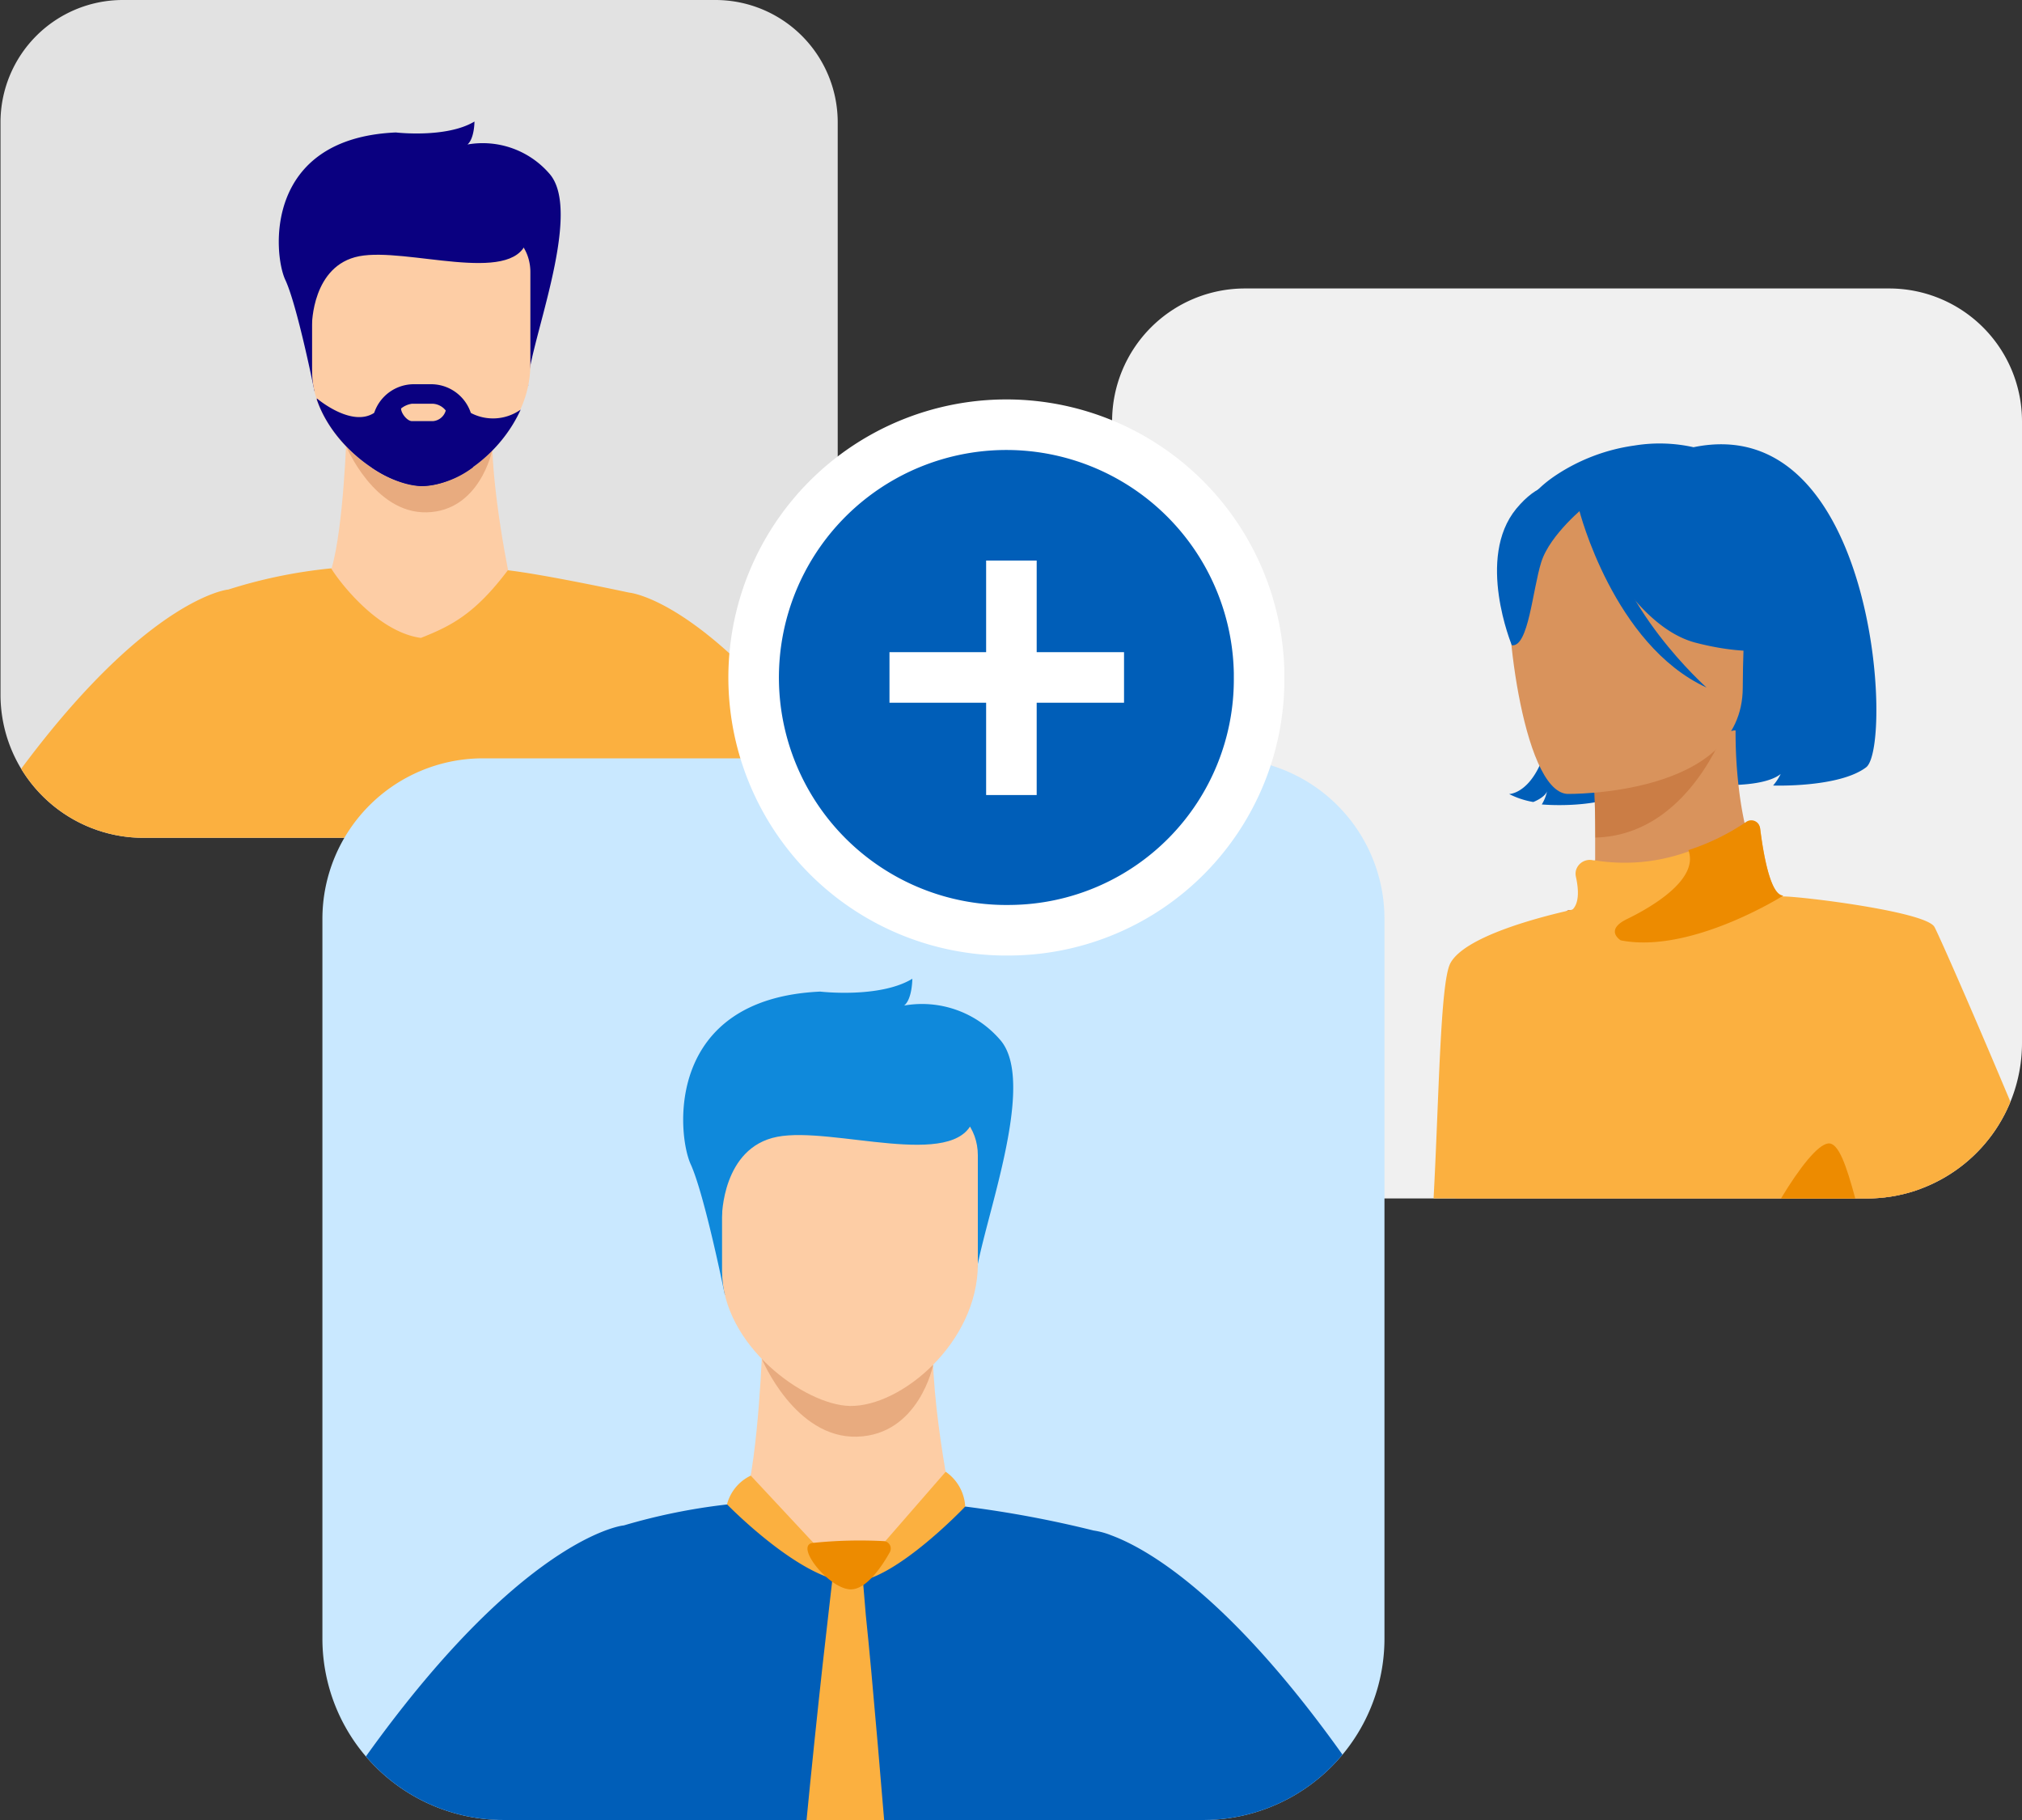
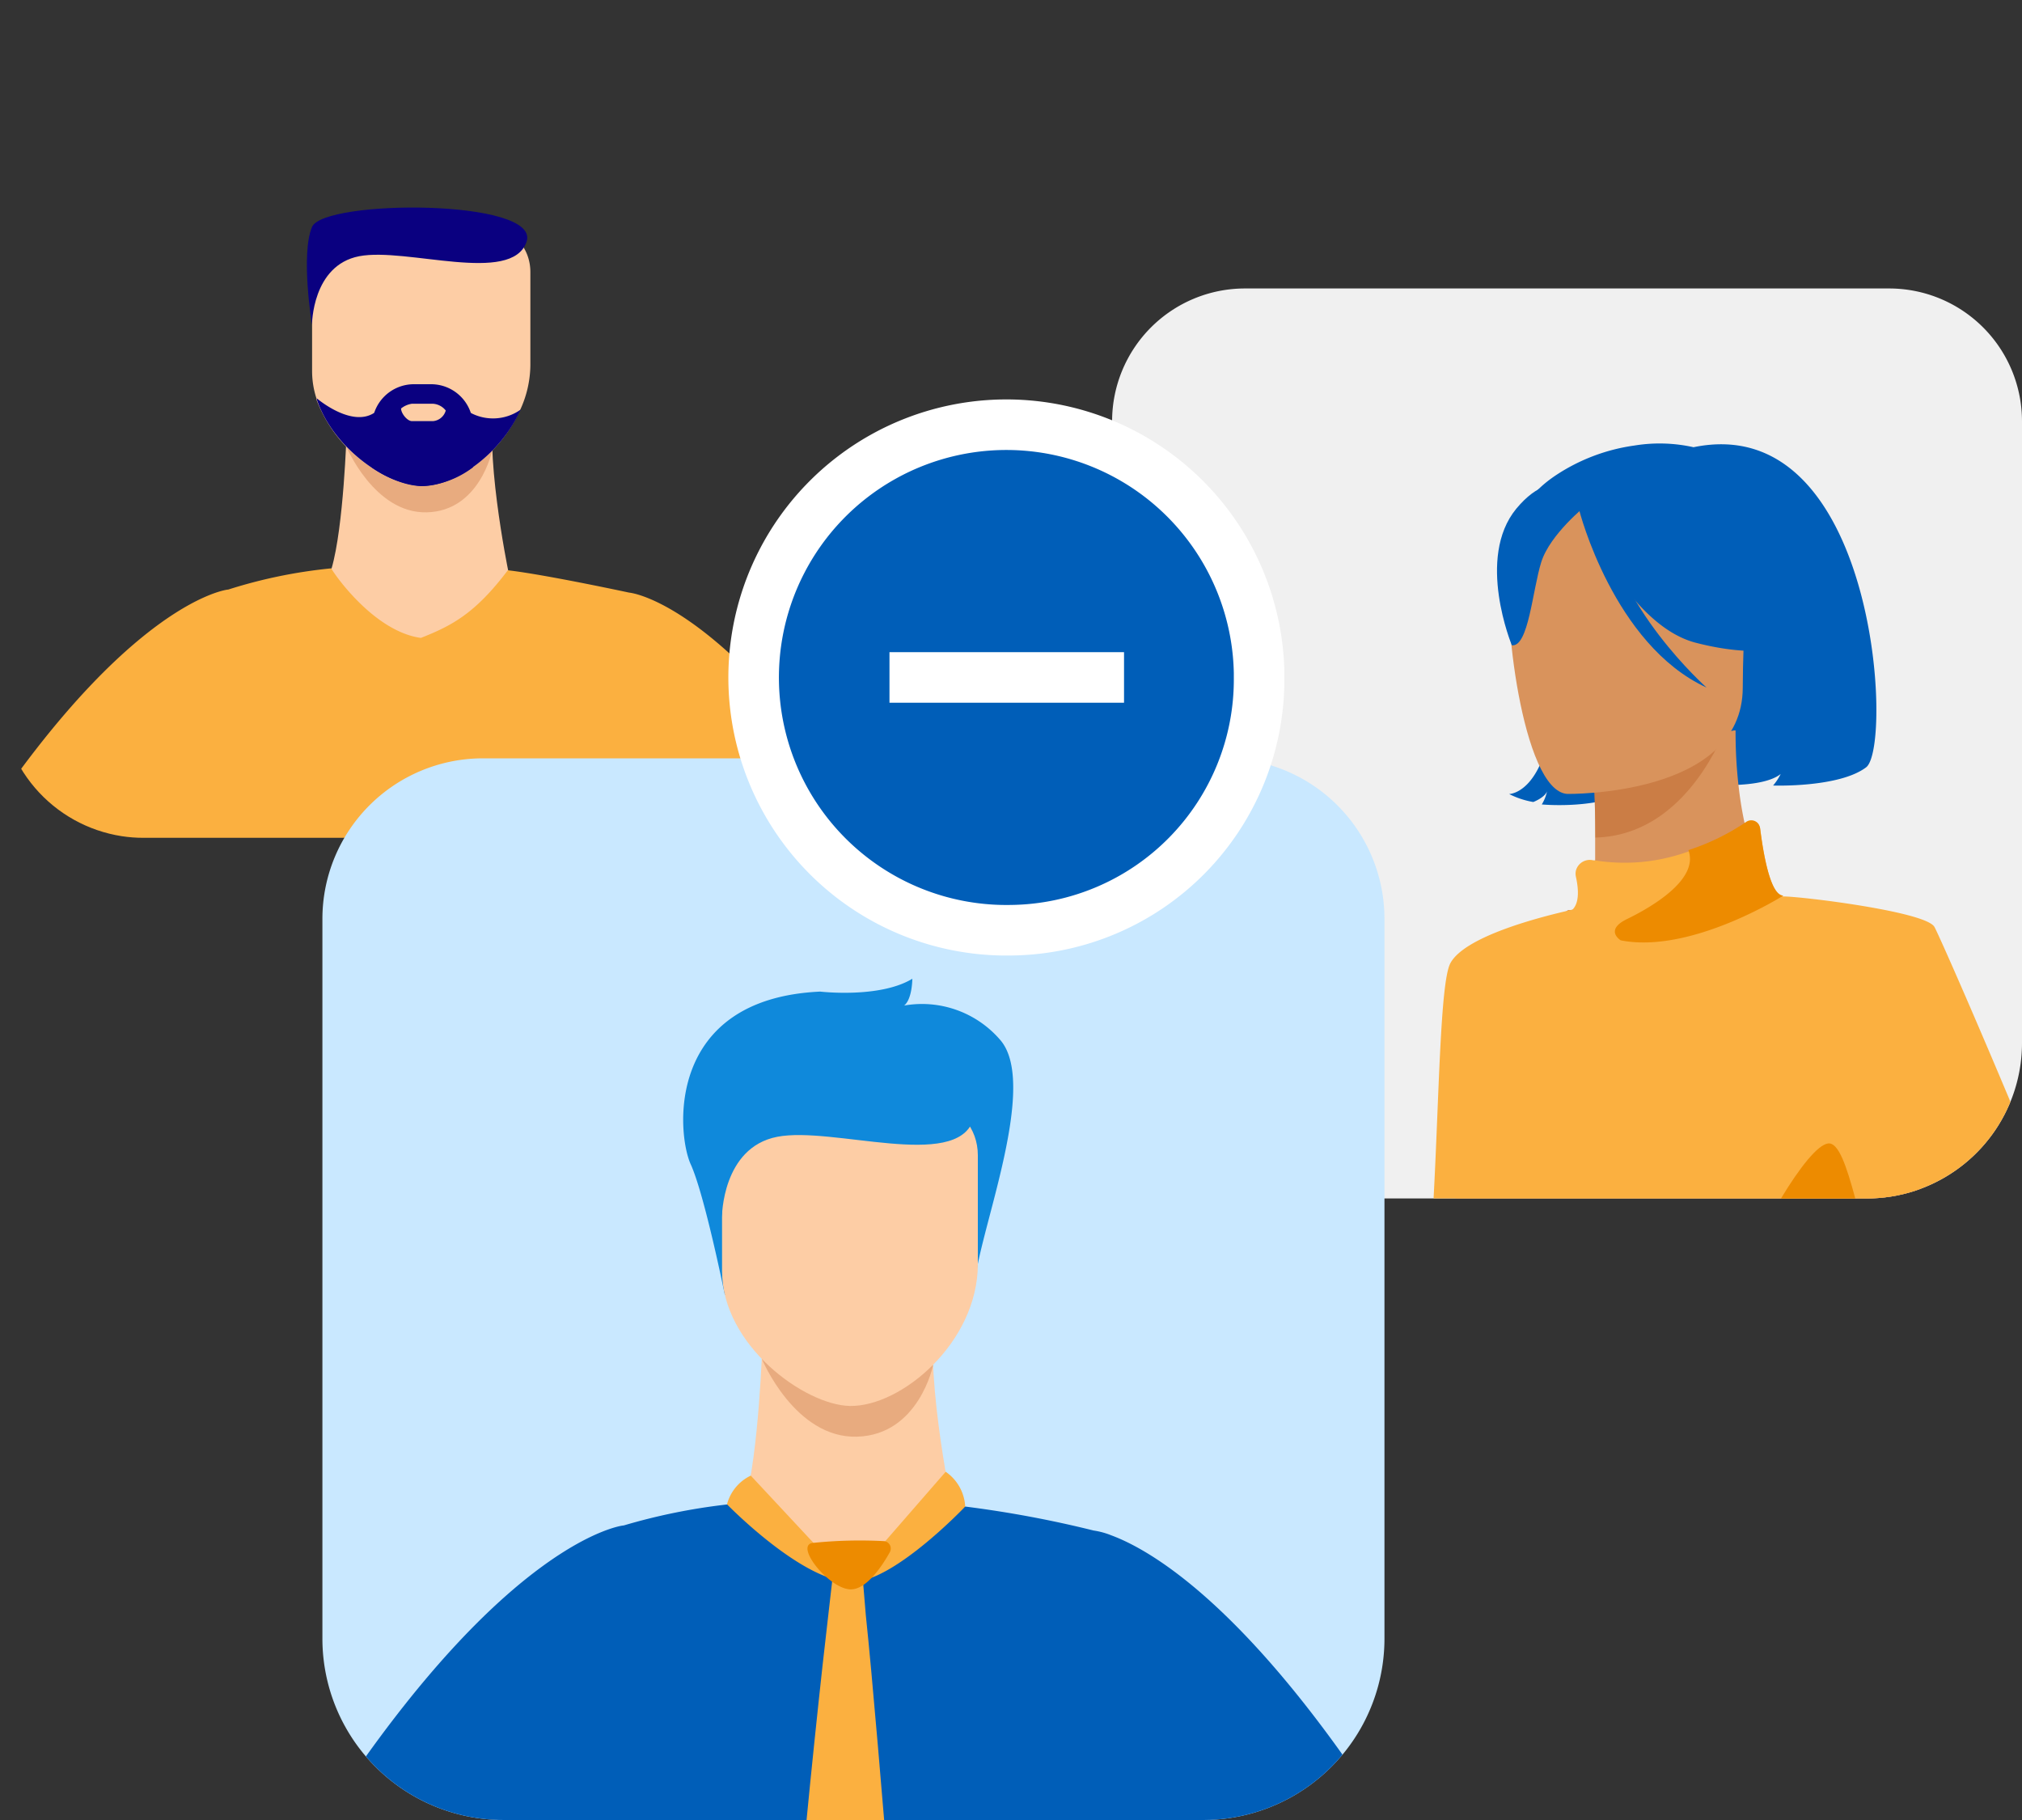
<svg xmlns="http://www.w3.org/2000/svg" id="design" viewBox="0 0 200 180">
  <rect x="0" y="0" width="200" height="180" fill="#333333" stroke="none" />
  <defs>
    <style>.cls-1,.cls-18{fill:none;}.cls-2{fill:#f0f0f0;}.cls-3{clip-path:url(#clip-path);}.cls-17,.cls-4{fill:#005eb8;}.cls-5{fill:#d9935c;}.cls-6{fill:#cb7d45;}.cls-7{fill:#fbb040;}.cls-8{fill:#ed8b00;}.cls-9{fill:#e2e2e2;}.cls-10{clip-path:url(#clip-path-2);}.cls-11{fill:#fdcda5;}.cls-12{fill:#e8ab7f;}.cls-13{fill:#0a0080;}.cls-14{fill:#c9e8ff;}.cls-15{clip-path:url(#clip-path-3);}.cls-16{fill:#0f89db;}.cls-17,.cls-18{stroke:#fff;stroke-width:5px;}.cls-17{stroke-linejoin:round;}.cls-18{stroke-miterlimit:10;}</style>
    <clipPath id="clip-path">
      <path class="cls-1" d="M200,41.67v61.47a15.39,15.39,0,0,1-9.61,14.27c-.33.13-.67.26-1,.37a15.44,15.44,0,0,1-4.77.75H123.14A13.14,13.14,0,0,1,110,105.39h0V41.67a13.14,13.14,0,0,1,13.14-13.14h63.72A13.14,13.14,0,0,1,200,41.67Z" />
    </clipPath>
    <clipPath id="clip-path-2">
      <path class="cls-1" d="M82.86,12.1V68.69A14.13,14.13,0,0,1,73.8,81.91l-.48.18a14.26,14.26,0,0,1-4.62.77H14.17a13.66,13.66,0,0,1-2.12-.16,14.16,14.16,0,0,1-12-14V12.1A12.1,12.1,0,0,1,12.1,0H70.76A12.1,12.1,0,0,1,82.86,12.1Z" />
    </clipPath>
    <clipPath id="clip-path-3">
      <path class="cls-1" d="M136.94,90.87V162a17.94,17.94,0,0,1-17.88,18H49.89a17.94,17.94,0,0,1-18-17.88V90.87A15.88,15.88,0,0,1,47.76,75h73.31A15.88,15.88,0,0,1,136.94,90.87Z" />
    </clipPath>
  </defs>
  <path class="cls-2" d="M200,41.67v61.47a15.39,15.39,0,0,1-9.61,14.27c-.33.13-.67.26-1,.37a15.44,15.44,0,0,1-4.77.75H123.14A13.14,13.14,0,0,1,110,105.39h0V41.67a13.14,13.14,0,0,1,13.14-13.14h63.72A13.14,13.14,0,0,1,200,41.67Z" />
  <g class="cls-3">
    <path class="cls-4" d="M167.51,44.23h0a15.4,15.4,0,0,0-5.82-.17A18.72,18.72,0,0,0,153.9,47c-3,2-7.33,6.4-2.49,18.4l2.3,4.13c-.77,9-4.44,9-4.44,9a8.4,8.4,0,0,0,2.39.79s1.13-.43,1.36-1.06a4.08,4.08,0,0,1-.52,1.3s6.24.59,9.36-1.77c1.7-1.28,3.55-4.29,4.75-7.35l4.72.33a9.46,9.46,0,0,1-3,6.78s5.83.57,7.8-1a5.35,5.35,0,0,1-.75,1.14s6.51.23,9.2-1.8S185.59,40.5,167.51,44.23Z" />
    <path class="cls-5" d="M190.08,118.53H144a46.38,46.38,0,0,1-.69-10.12,21,21,0,0,1,4.14-10.58A36.41,36.41,0,0,1,155.1,90l.29,0c.33-.06.9-.15,1.51-.2h0c.57-.3.81-2.39.88-4.84v-10l7.78-1.54h0l5.33-1.06.62-.12h.16a46.47,46.47,0,0,0,.3,5.53,37.07,37.07,0,0,0,.65,3.91h0c1,4.3,2.48,6.89,3.57,7.32h.11C181.34,90,189.4,103.75,190.08,118.53Z" />
    <path class="cls-6" d="M157.5,74.84s.3,4.13.31,8c7.34-.21,11.22-6.9,12.81-10.61Z" />
    <path class="cls-5" d="M155,78.52s17.37.29,17.38-10.53,2.26-18.07-8.83-18.71-13.25,3.49-14.13,7.1S150.53,78.17,155,78.52Z" />
    <path class="cls-4" d="M155.69,49s4.76,12.69,12.05,14.57,10.46-.08,10.46-.08a20.67,20.67,0,0,1-6.76-12.21S159.27,43,155.69,49Z" />
    <path class="cls-4" d="M156.87,50s-3.55,2.83-4.42,5.59-1.26,8.43-2.91,8.23c0,0-3.58-8.63.44-13.51C154.25,45.19,156.87,50,156.87,50Z" />
    <path class="cls-4" d="M156.21,50.48S159.59,63.77,168.8,68c0,0-9.21-8.17-10-16.94S156.21,50.48,156.21,50.48Z" />
    <path class="cls-7" d="M200.13,112l-.87-2.09-.43-1h0c-4-9.53-7.19-16.73-7.5-17.25-.9-1.51-13.13-3-14.92-3-1.3,0-2-4.31-2.3-6.67a.88.88,0,0,0-1-.76,1,1,0,0,0-.37.14l-.39.25-.48.31-.48.29-.32.19-.37.2-.33.18L170,83l-.33.16-.26.12-.49.21-.35.15-.25.1c-.45.18-.89.34-1.34.48a18.46,18.46,0,0,1-9.23.87h-.15a1.42,1.42,0,0,0-1.72,1,1.38,1.38,0,0,0,0,.64c.27,1.23.34,2.57-.35,3.24-3.11.69-10.67,2.62-12.08,5.31-1,1.93-1.11,13.29-1.66,23.38h54.81a15.44,15.44,0,0,0,4.77-.75c.35-.11.68-.24,1-.37C201.63,115.55,200.87,113.72,200.13,112Z" />
    <path class="cls-8" d="M183.51,118.53h-7.35c1.86-3.08,3.63-5.31,4.66-5.44S182.63,115.29,183.51,118.53Z" />
    <path class="cls-8" d="M176.4,88.57s-9.16,5.8-16.09,4.43c0,0-1.66-1,.63-2.11S168.1,87,167,84.08a22.73,22.73,0,0,0,5.73-2.8.88.88,0,0,1,1.21.22,1,1,0,0,1,.15.4C174.38,84.26,175.09,88.57,176.4,88.57Z" />
  </g>
-   <path class="cls-9" d="M82.86,12.1V68.69A14.13,14.13,0,0,1,73.8,81.91l-.48.18a14.26,14.26,0,0,1-4.62.77H14.17a13.66,13.66,0,0,1-2.12-.16,14.16,14.16,0,0,1-12-14V12.1A12.1,12.1,0,0,1,12.1,0H70.76A12.1,12.1,0,0,1,82.86,12.1Z" />
  <g class="cls-10">
    <path class="cls-11" d="M34.28,42.84S34,52.07,32.8,56.21l-9.36,6.53L58.66,68l-8.4-11.6S47.72,44,49.05,39.4,34.28,42.84,34.28,42.84Z" />
    <path class="cls-12" d="M34.23,44.11s2.78,6.7,8,6.56,6.44-6.08,6.44-6.08Z" />
-     <path class="cls-13" d="M31.1,38.68s-1.69-8.46-2.88-11-2.17-14,10.93-14.58c0,0,5,.59,7.78-1.08,0,0,0,1.67-.69,2.27a8.72,8.72,0,0,1,8.08,2.86c3.55,3.94-2.36,17.73-2.07,21Z" />
    <path class="cls-11" d="M52.46,26.9v9.23a10.75,10.75,0,0,1-1,4.39h0a13.92,13.92,0,0,1-4.72,5.7,9.07,9.07,0,0,1-5.12,1.86,10,10,0,0,1-4.86-1.83,13.74,13.74,0,0,1-5.46-6.73h0V39.4a8.74,8.74,0,0,1-.43-2.68V26.9c0-2.29,1.6-4.16,3.55-4.16h14.5C50.86,22.74,52.46,24.61,52.46,26.9Z" />
    <path class="cls-7" d="M62.23,58.61s-8.27-1.78-12-2.21c-3.27,4.34-5.62,5.51-8.6,6.69-4.81-.66-8.86-6.74-8.86-6.88a49.43,49.43,0,0,0-10.2,2.1h0c-.34,0-13.14,1.82-31.85,35.68A17.62,17.62,0,0,0,3.5,102.83L15.15,92.72c0,1.14-.05,2.17,0,3.07.07,2.42.15,4.83.2,7.24h51c-.1-1.22-.18-2.4-.24-3.53-.18-3.51-.34-6.71-.49-9.64v-.17h0l2.58,2.24.58.51.52.45.72.63,1.33,1.15.62.54.33.28.38.33.28.24.65.57.53.46.44.38,1.57,1.37.61.52.62.53.42.37.19.16.62.54.6.52.24.2.25.21.6-.22A17.65,17.65,0,0,0,91,89.69C73.5,59.51,62.23,58.61,62.23,58.61Z" />
    <path class="cls-13" d="M30.86,32.12s0-5.88,4.67-6.78S50.6,28.2,52.08,23.92,32,19.71,30.86,22.45,30.86,32.12,30.86,32.12Z" />
    <path class="cls-8" d="M21.38,102.87h-6c-.05-2.41-.13-4.81-.2-7.24V91.78l.3.49C16.39,93.75,18.86,97.86,21.38,102.87Z" />
    <path class="cls-13" d="M46.78,42.15v4.07a9.07,9.07,0,0,1-5.12,1.86,10,10,0,0,1-4.86-1.83v-4.1A4.14,4.14,0,0,1,40.93,38h1.72a4.14,4.14,0,0,1,4.13,4.15Z" />
    <path class="cls-8" d="M80.32,101.69l-.6.22-.25-.21-.24-.2-.6-.52-.62-.54-.19-.16-.42-.37-.62-.53-.61-.52L74.6,97.49l-.44-.38-.53-.46L73,96.07l-.28-.24-.38-.33L72,95.21l-.62-.54-1.33-1.15-.72-.63-.52-.45-.58-.51L65.66,89.7h0c.48-.34,4.9-3.26,7.69,1.67A116.37,116.37,0,0,0,80.32,101.69Z" />
    <path class="cls-13" d="M51.5,40.51c-2,4.44-6.5,7.62-9.84,7.56S33,44.41,31.34,39.52h0V39.4s3.39,2.9,5.66,1.44h9.57A4.72,4.72,0,0,0,51.5,40.51Z" />
    <path class="cls-11" d="M42.82,41.65H40.75c-.47,0-1.08-.77-1.08-1.25a2.24,2.24,0,0,1,1.08-.47h2.06a1.75,1.75,0,0,1,1.28.67A1.43,1.43,0,0,1,42.82,41.65Z" />
  </g>
  <path class="cls-14" d="M136.94,90.87V162a17.94,17.94,0,0,1-17.88,18H49.89a17.94,17.94,0,0,1-18-17.88V90.87A15.88,15.88,0,0,1,47.76,75h73.31A15.88,15.88,0,0,1,136.94,90.87Z" />
  <g class="cls-15">
    <path class="cls-11" d="M75.41,132.91s-.35,10.82-1.73,15.66l-11,7.64L104,162.39,94.13,148.8s-3-14.5-1.41-19.87S75.41,132.91,75.41,132.91Z" />
    <path class="cls-12" d="M75.36,134.41s3.26,7.85,9.4,7.68S92.3,135,92.3,135Z" />
    <path class="cls-16" d="M71.69,128.05s-2-9.9-3.37-12.9S65.78,98.77,81.13,98.07c0,0,5.88.69,9.11-1.27,0,0,0,2-.81,2.65a10.2,10.2,0,0,1,9.46,3.35c4.15,4.61-2.77,20.77-2.42,24.57Z" />
    <path class="cls-11" d="M84.06,139.05c-4.45-.08-12.64-6-12.64-13.35V114.25c0-2.68,1.87-4.87,4.15-4.87h17c2.28,0,4.15,2.19,4.15,4.87v10.81C96.7,132.76,89.16,139.14,84.06,139.05Z" />
    <path class="cls-16" d="M71.41,120.37s0-6.88,5.47-7.94,17.65,3.35,19.38-1.66S72.69,105.83,71.41,109,71.41,120.37,71.41,120.37Z" />
    <path class="cls-4" d="M109.93,151.85h0a7.65,7.65,0,0,0-1.76-.48h0A109.22,109.22,0,0,0,95.47,149l-1.34-.16c-2.71,3.59-4.87,5.24-7.15,6.38-.51.25-1,.48-1.54.7l-1.39.56A8.71,8.71,0,0,1,82.3,156c-.33-.12-.65-.25-1-.4a21.36,21.36,0,0,1-7.66-7l-1.78.2a59.75,59.75,0,0,0-10.17,2.07h0c-.32,0-11.55,1.59-28.74,27.56a18,18,0,0,0,16.9,11.88H119a18,18,0,0,0,17-12.09C122.94,158.44,113.63,153.22,109.93,151.85Z" />
    <path class="cls-7" d="M74.26,145.94a4.38,4.38,0,0,0-2.35,2.84s7.35,7.56,12.15,7.67Z" />
    <path class="cls-7" d="M84.06,156.45l9.48-10.89A4.46,4.46,0,0,1,95.47,149S88.13,156.74,84.06,156.45Z" />
    <path class="cls-7" d="M88.3,190.29H78.82C79.94,177.57,81.3,165,82,159.1c.13-1.2.24-2.11.31-2.7v-.75h3.08v1.1c.06.7.14,1.7.25,3C86.28,165.81,87.3,178,88.3,190.29Z" />
    <path class="cls-8" d="M80.45,152.59a45.48,45.48,0,0,1,7-.17.73.73,0,0,1,.65.82.71.71,0,0,1-.09.28c-.75,1.34-2.27,3.67-3.86,3.67C82,157.18,78.47,152.74,80.45,152.59Z" />
  </g>
  <path class="cls-17" d="M100,92a25,25,0,1,1,24.54-25.45V67A24.8,24.8,0,0,1,100,92Z" />
-   <line class="cls-18" x1="100.04" y1="55.44" x2="100.04" y2="78.63" />
  <line class="cls-18" x1="87.98" y1="67" x2="111.18" y2="67" />
</svg>